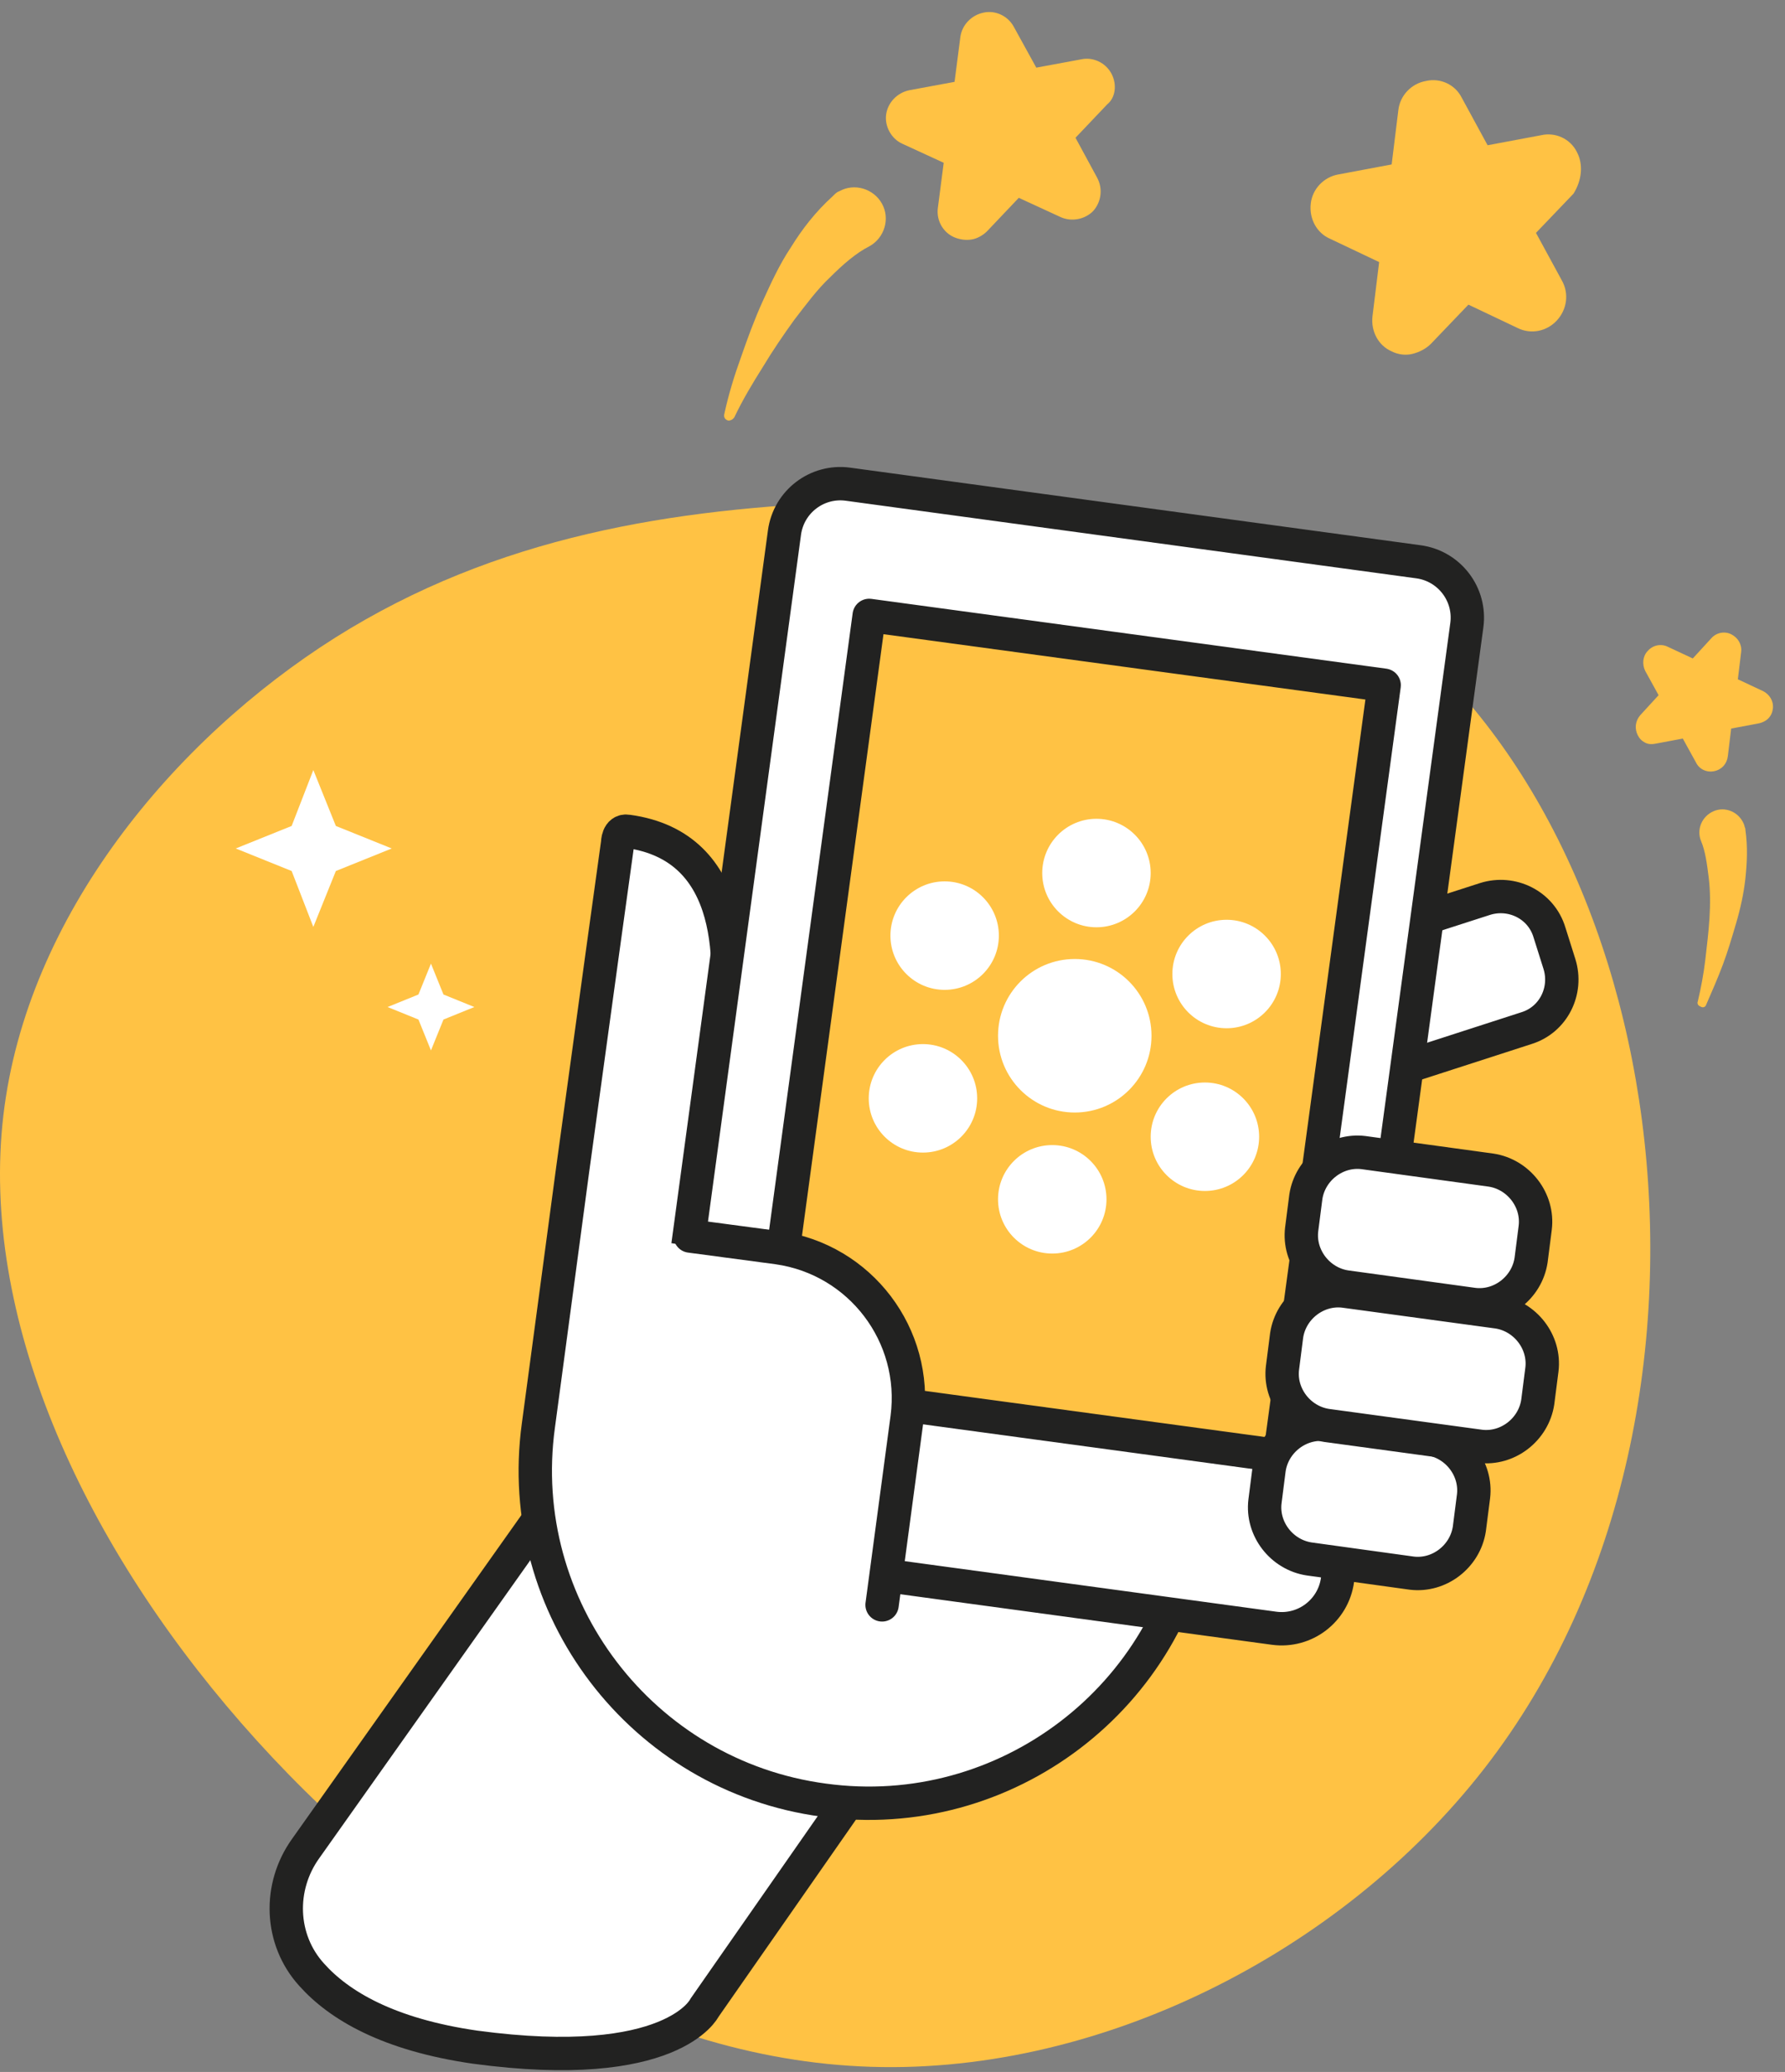
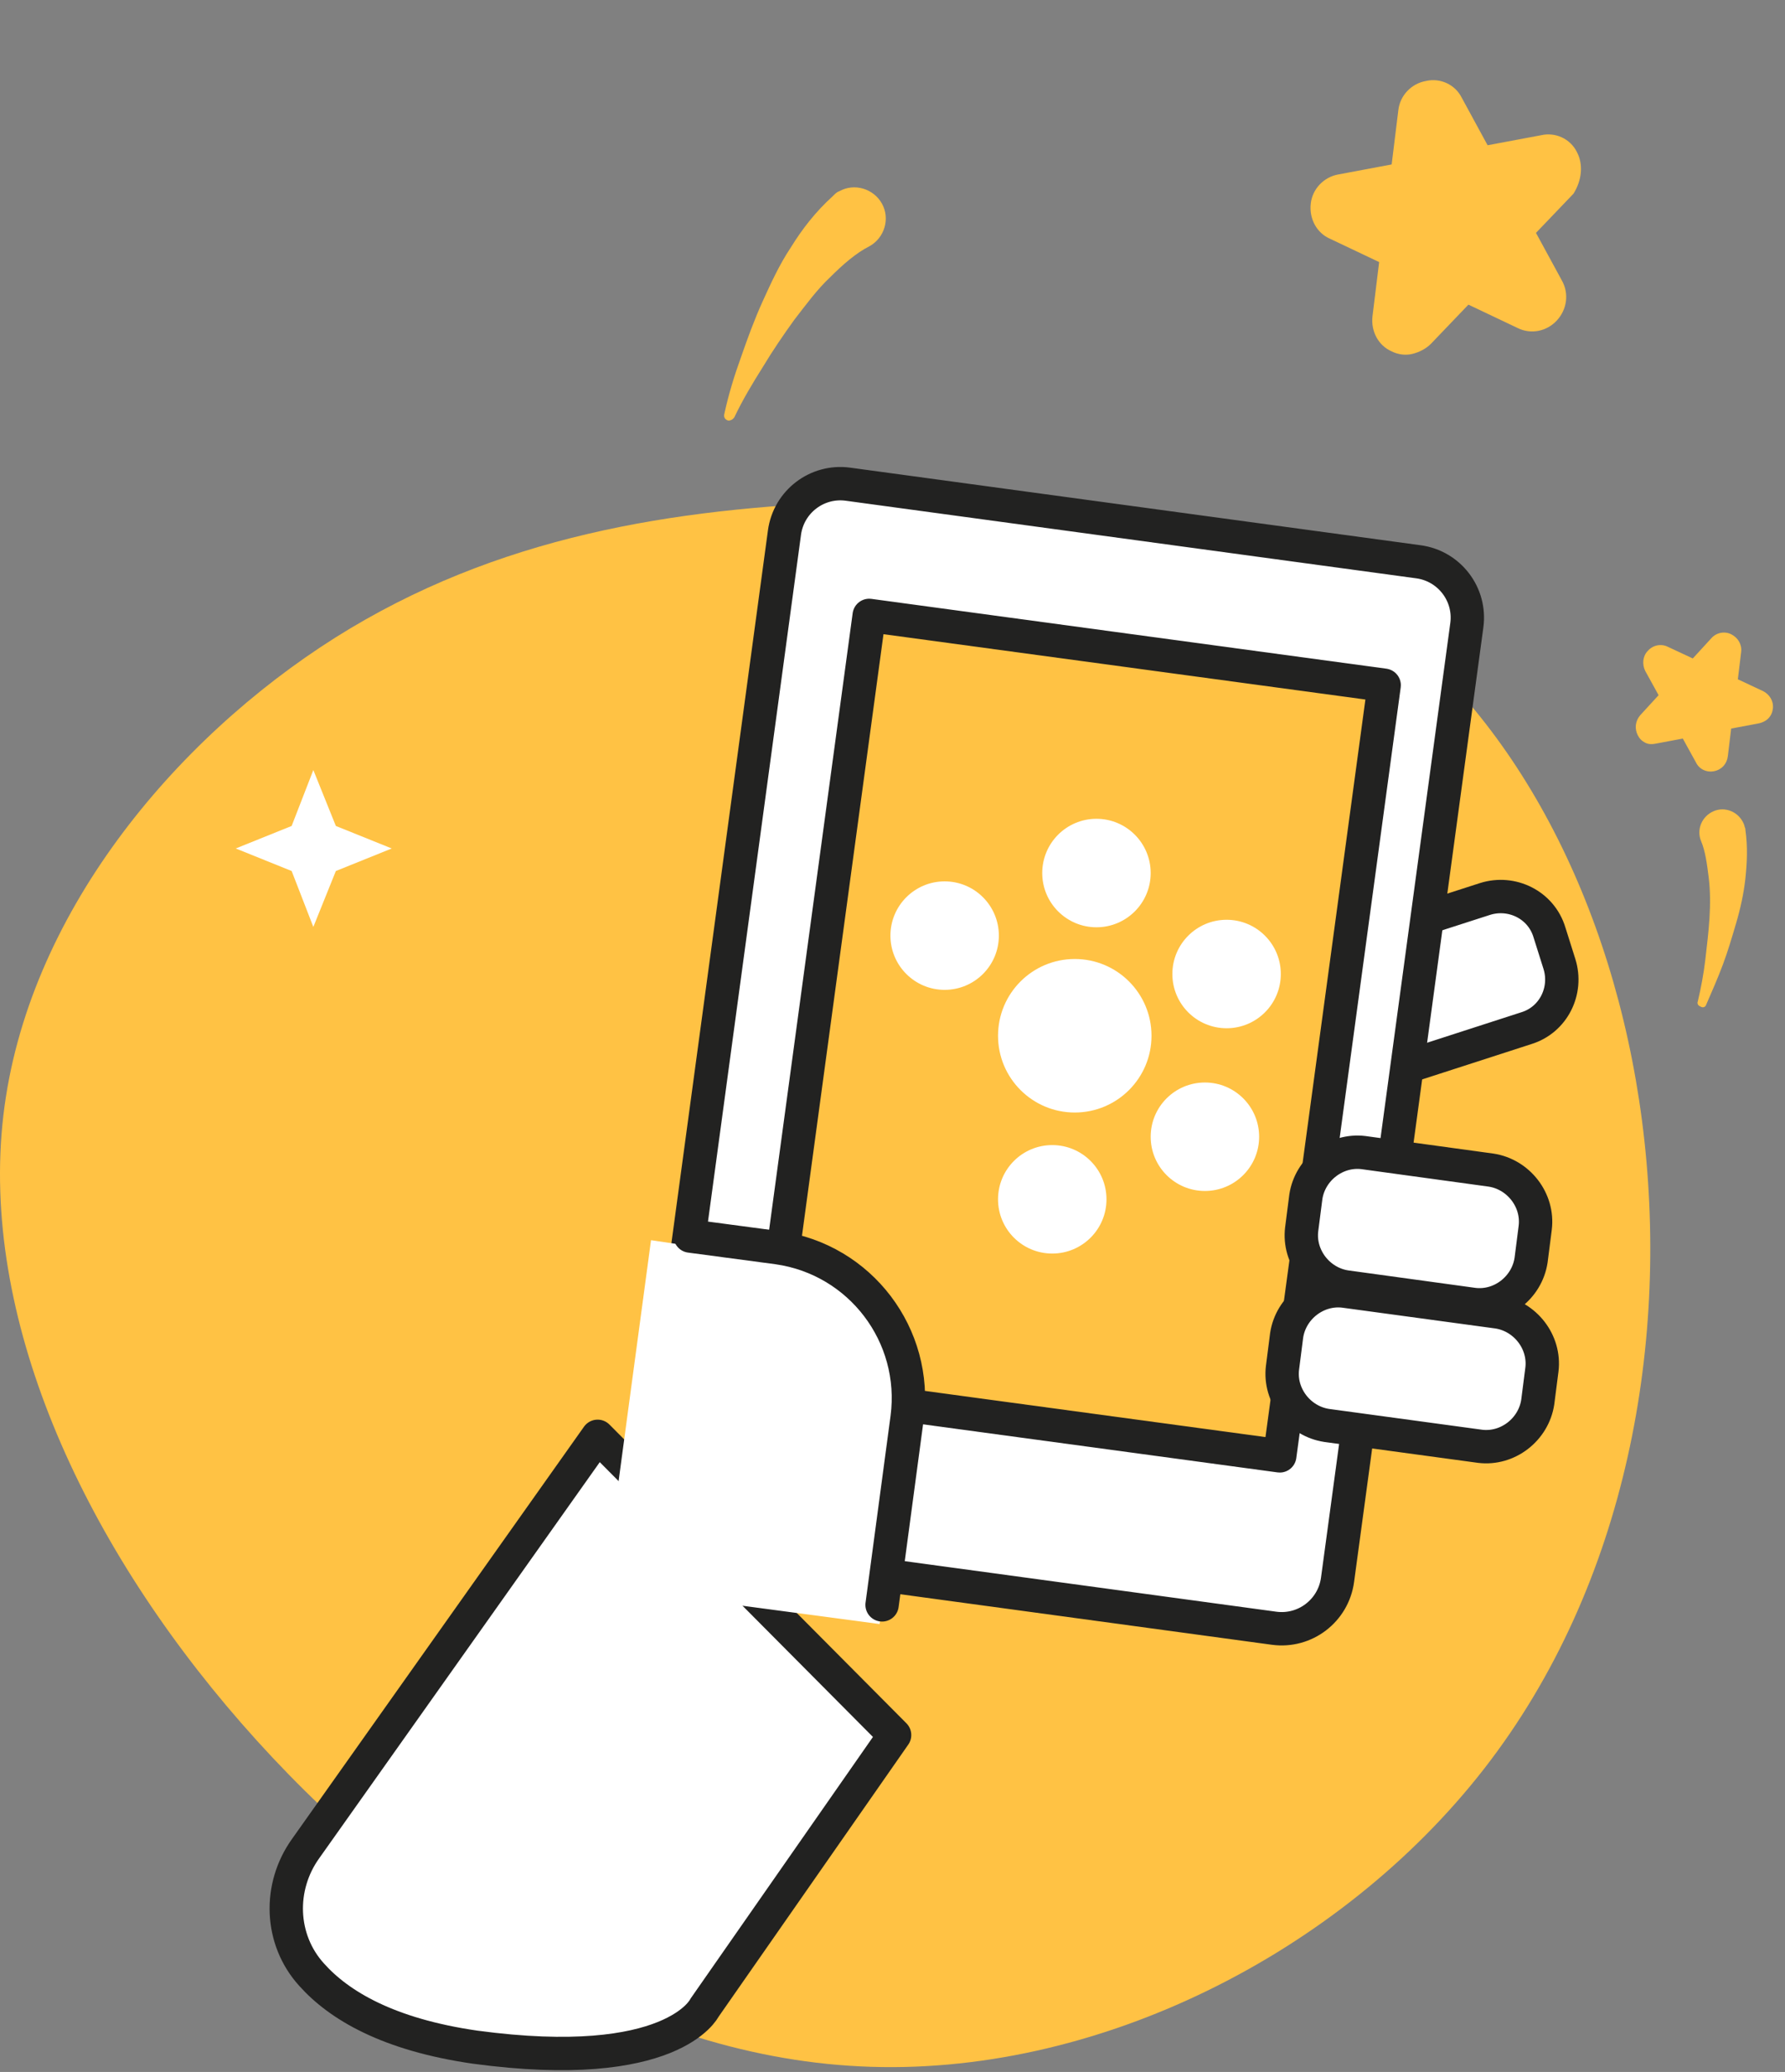
<svg xmlns="http://www.w3.org/2000/svg" width="106" height="123" viewBox="0 0 106 123" fill="none">
  <rect x="0" y="0" width="106" height="123" fill="#808080" stroke="none" />
  <g id="Group 400">
    <path id="Vector" d="M81.381 36.327C89.929 42.384 95.82 53.596 97.507 66.518C99.193 79.44 96.675 94.026 88.127 105.007C79.579 115.987 65.002 123.361 51.071 122.668C37.163 121.997 23.926 113.282 14.339 102.302C4.751 91.322 -1.186 78.076 0.2 66.217C1.586 54.358 10.319 43.91 19.906 37.853C29.494 31.82 39.936 30.178 50.771 29.785C61.629 29.416 72.833 30.294 81.381 36.327Z" fill="#FFC244" />
    <g id="Group 399">
      <g id="Group">
        <path id="Vector_2" d="M35.489 85.266L18.151 109.737C16.516 112.016 16.615 115.136 18.498 117.217C20.132 119.05 23.055 120.784 28.207 121.527C39.947 123.112 41.83 119.198 41.83 119.198L53.124 103L35.489 85.266Z" fill="white" stroke="#222221" stroke-width="1.981" stroke-miterlimit="10" stroke-linecap="round" stroke-linejoin="round" />
        <path id="Vector_3" d="M92.605 57.228C93.1 58.813 92.258 60.547 90.624 61.042L77.447 65.302C75.862 65.798 77.348 65.401 76.852 63.767L76.258 61.884C75.763 60.299 73.385 58.12 74.97 57.624L88.196 53.364C89.781 52.869 91.515 53.711 92.011 55.345L92.605 57.228Z" fill="white" stroke="#222221" stroke-width="1.981" stroke-miterlimit="10" stroke-linecap="round" stroke-linejoin="round" />
-         <path id="Vector_4" d="M53.966 83.432L53.867 84.125C54.511 79.221 51.093 74.713 46.189 74.02L41.334 73.376L42.969 61.388C43.514 57.425 43.861 50.242 37.272 49.35C36.678 49.251 36.678 50.044 36.678 50.044L35.786 56.484L34.003 69.462L32.517 80.559L31.972 84.621C30.486 95.42 38.114 105.426 48.913 106.863C59.712 108.349 69.719 100.72 71.156 89.921L71.7 85.859L53.966 83.432Z" fill="white" stroke="#222221" stroke-width="1.981" stroke-miterlimit="10" stroke-linecap="round" stroke-linejoin="round" />
        <g id="Group_2">
          <path id="Vector_5" d="M79.428 93.785C79.18 95.618 77.496 96.906 75.663 96.659L41.78 92.052C39.947 91.804 38.659 90.12 38.907 88.287L46.585 31.616C46.833 29.784 48.517 28.496 50.35 28.743L84.233 33.35C86.066 33.598 87.354 35.282 87.106 37.115L79.428 93.785Z" fill="white" stroke="#222221" stroke-width="1.981" stroke-miterlimit="10" stroke-linecap="round" stroke-linejoin="round" />
          <path id="Vector_6" d="M51.616 36.533L82.197 40.678L75.997 86.426L45.416 82.281L51.616 36.533Z" fill="#FFC244" stroke="#222221" stroke-width="1.981" stroke-miterlimit="10" stroke-linecap="round" stroke-linejoin="round" />
          <path id="Vector_7" d="M63.824 66.044C61.307 66.044 59.267 64.004 59.267 61.487C59.267 58.97 61.307 56.93 63.824 56.93C66.341 56.93 68.381 58.97 68.381 61.487C68.381 64.004 66.341 66.044 63.824 66.044Z" fill="white" />
          <path id="Vector_8" d="M65.112 55.047C63.334 55.047 61.892 53.606 61.892 51.827C61.892 50.049 63.334 48.607 65.112 48.607C66.89 48.607 68.332 50.049 68.332 51.827C68.332 53.606 66.89 55.047 65.112 55.047Z" fill="white" />
          <path id="Vector_9" d="M72.84 61.041C71.061 61.041 69.62 59.6 69.62 57.822C69.62 56.043 71.061 54.602 72.84 54.602C74.618 54.602 76.06 56.043 76.06 57.822C76.06 59.6 74.618 61.041 72.84 61.041Z" fill="white" />
          <path id="Vector_10" d="M71.552 70.701C69.773 70.701 68.332 69.26 68.332 67.482C68.332 65.703 69.773 64.262 71.552 64.262C73.33 64.262 74.772 65.703 74.772 67.482C74.772 69.26 73.33 70.701 71.552 70.701Z" fill="white" />
          <path id="Vector_11" d="M62.487 74.416C60.708 74.416 59.267 72.975 59.267 71.197C59.267 69.418 60.708 67.977 62.487 67.977C64.265 67.977 65.707 69.418 65.707 71.197C65.707 72.975 64.265 74.416 62.487 74.416Z" fill="white" />
-           <path id="Vector_12" d="M54.808 68.422C53.03 68.422 51.589 66.981 51.589 65.202C51.589 63.424 53.03 61.982 54.808 61.982C56.587 61.982 58.028 63.424 58.028 65.202C58.028 66.981 56.587 68.422 54.808 68.422Z" fill="white" />
          <path id="Vector_13" d="M56.096 58.762C54.318 58.762 52.877 57.321 52.877 55.542C52.877 53.764 54.318 52.322 56.096 52.322C57.875 52.322 59.316 53.764 59.316 55.542C59.316 57.321 57.875 58.762 56.096 58.762Z" fill="white" />
        </g>
        <path id="Vector_14" d="M52.233 96.41L35.885 94.231L38.66 73.623L46.684 74.812L50.945 82.143L53.719 85.264L52.233 96.41Z" fill="white" />
        <g id="Vector_15">
          <path d="M52.381 95.272L53.867 84.176C54.511 79.272 51.093 74.764 46.189 74.07L40.987 73.377" fill="white" />
          <path d="M52.381 95.272L53.867 84.176C54.511 79.272 51.093 74.764 46.189 74.07L40.987 73.377" stroke="#222221" stroke-width="1.981" stroke-miterlimit="10" stroke-linecap="round" stroke-linejoin="round" />
        </g>
-         <path id="Vector_16" d="M87.255 90.763C87.007 92.397 85.472 93.586 83.837 93.388L77.744 92.546C76.109 92.298 74.92 90.763 75.119 89.128L75.366 87.196C75.614 85.561 77.15 84.372 78.784 84.57L84.877 85.412C86.512 85.66 87.701 87.196 87.503 88.831L87.255 90.763Z" fill="white" stroke="#222221" stroke-width="1.981" stroke-miterlimit="10" stroke-linecap="round" stroke-linejoin="round" />
        <path id="Vector_17" d="M91.317 83.233C91.07 84.868 89.534 86.057 87.899 85.859L78.784 84.62C77.15 84.372 75.961 82.837 76.159 81.202L76.406 79.27C76.654 77.635 78.19 76.447 79.825 76.645L88.939 77.883C90.574 78.131 91.763 79.666 91.565 81.301L91.317 83.233Z" fill="white" stroke="#222221" stroke-width="1.981" stroke-miterlimit="10" stroke-linecap="round" stroke-linejoin="round" />
        <path id="Vector_18" d="M90.921 74.812C90.673 76.447 89.137 77.636 87.503 77.438L79.923 76.397C78.289 76.15 77.1 74.614 77.298 72.979L77.546 71.047C77.793 69.413 79.329 68.224 80.964 68.422L88.543 69.462C90.178 69.71 91.367 71.246 91.168 72.88L90.921 74.812Z" fill="white" stroke="#222221" stroke-width="1.981" stroke-miterlimit="10" stroke-linecap="round" stroke-linejoin="round" />
      </g>
      <path id="Vector_19" d="M93.639 9.019C93.243 8.227 92.352 7.831 91.509 8.029L88.339 8.623L86.803 5.8C86.407 5.007 85.515 4.611 84.673 4.809C83.831 4.957 83.138 5.651 83.038 6.543L82.642 9.762L79.472 10.357C78.63 10.506 77.936 11.199 77.837 12.091C77.738 12.982 78.184 13.825 78.977 14.171L81.899 15.558L81.503 18.778C81.404 19.67 81.85 20.512 82.642 20.859C83.038 21.057 83.484 21.107 83.881 21.007C84.277 20.908 84.673 20.71 84.971 20.413L87.2 18.085L90.122 19.472C90.915 19.868 91.856 19.67 92.451 19.026C93.045 18.382 93.194 17.441 92.748 16.648L91.212 13.825L93.441 11.496C93.937 10.704 94.036 9.762 93.639 9.019Z" fill="#FFC244" />
-       <path id="Vector_20" d="M65.998 4.363C65.651 3.719 64.908 3.372 64.214 3.521L61.539 4.016L60.202 1.589C59.855 0.945 59.112 0.598 58.418 0.747C57.675 0.896 57.13 1.49 57.031 2.184L56.685 4.859L54.01 5.354C53.267 5.503 52.722 6.097 52.623 6.791C52.523 7.484 52.92 8.227 53.564 8.524L56.041 9.664L55.694 12.339C55.595 13.082 55.991 13.775 56.635 14.072C56.982 14.221 57.329 14.271 57.675 14.221C58.022 14.172 58.369 13.973 58.617 13.726L60.499 11.744L62.976 12.884C63.62 13.181 64.412 13.032 64.908 12.537C65.403 11.992 65.502 11.199 65.155 10.555L63.867 8.178L65.75 6.196C66.245 5.8 66.344 5.007 65.998 4.363Z" fill="#FFC244" />
      <path id="Vector_21" d="M105.281 42.061C105.33 41.615 105.082 41.219 104.686 41.021L103.2 40.327L103.398 38.693C103.448 38.247 103.2 37.85 102.804 37.652C102.407 37.454 101.912 37.553 101.615 37.9L100.525 39.089L99.039 38.395C98.643 38.197 98.147 38.296 97.85 38.643C97.553 38.94 97.503 39.436 97.701 39.832L98.494 41.269L97.404 42.457C97.107 42.804 97.058 43.25 97.256 43.646C97.355 43.844 97.503 43.993 97.701 44.092C97.9 44.191 98.098 44.191 98.345 44.142L99.931 43.844L100.723 45.281C100.921 45.677 101.367 45.875 101.813 45.776C102.259 45.677 102.556 45.331 102.606 44.885L102.804 43.25L104.389 42.953C104.934 42.854 105.231 42.507 105.281 42.061Z" fill="#FFC244" />
      <path id="Vector_22" d="M100.822 59.449C101.02 58.606 101.169 57.814 101.268 56.972C101.367 56.13 101.466 55.288 101.516 54.495C101.565 53.653 101.565 52.86 101.466 52.068C101.367 51.275 101.268 50.532 101.02 49.938C100.723 49.244 101.07 48.452 101.764 48.154C102.457 47.857 103.25 48.204 103.547 48.897C103.596 48.996 103.596 49.095 103.646 49.194V49.244C103.795 50.284 103.745 51.225 103.646 52.167C103.547 53.058 103.349 53.95 103.101 54.792C102.853 55.634 102.606 56.477 102.308 57.269C102.011 58.062 101.664 58.854 101.318 59.647C101.268 59.795 101.12 59.845 100.971 59.746C100.822 59.696 100.773 59.548 100.822 59.449Z" fill="#FFC244" />
      <path id="Vector_23" d="M43.607 24.773C44.102 23.733 44.697 22.742 45.291 21.801C45.886 20.81 46.53 19.869 47.174 18.977C47.867 18.085 48.511 17.194 49.304 16.451C50.047 15.708 50.84 15.014 51.632 14.618C52.524 14.122 52.87 12.983 52.375 12.091C51.88 11.2 50.74 10.853 49.849 11.348C49.7 11.398 49.601 11.497 49.502 11.596L49.452 11.646C48.412 12.587 47.62 13.627 46.976 14.667C46.282 15.708 45.787 16.797 45.291 17.887C44.796 18.977 44.4 20.067 44.003 21.206C43.607 22.296 43.26 23.435 43.013 24.575C42.963 24.773 43.062 24.922 43.26 24.971C43.359 24.971 43.508 24.922 43.607 24.773Z" fill="#FFC244" />
      <path id="Vector_24" d="M18.607 45.713L19.944 49.032L23.263 50.369L19.944 51.707L18.607 55.026L17.319 51.707L14 50.369L17.319 49.032L18.607 45.713Z" fill="white" />
-       <path id="Vector_25" d="M25.592 57.205L26.335 59.038L28.168 59.781L26.335 60.524L25.592 62.357L24.849 60.524L23.016 59.781L24.849 59.038L25.592 57.205Z" fill="white" />
    </g>
  </g>
</svg>